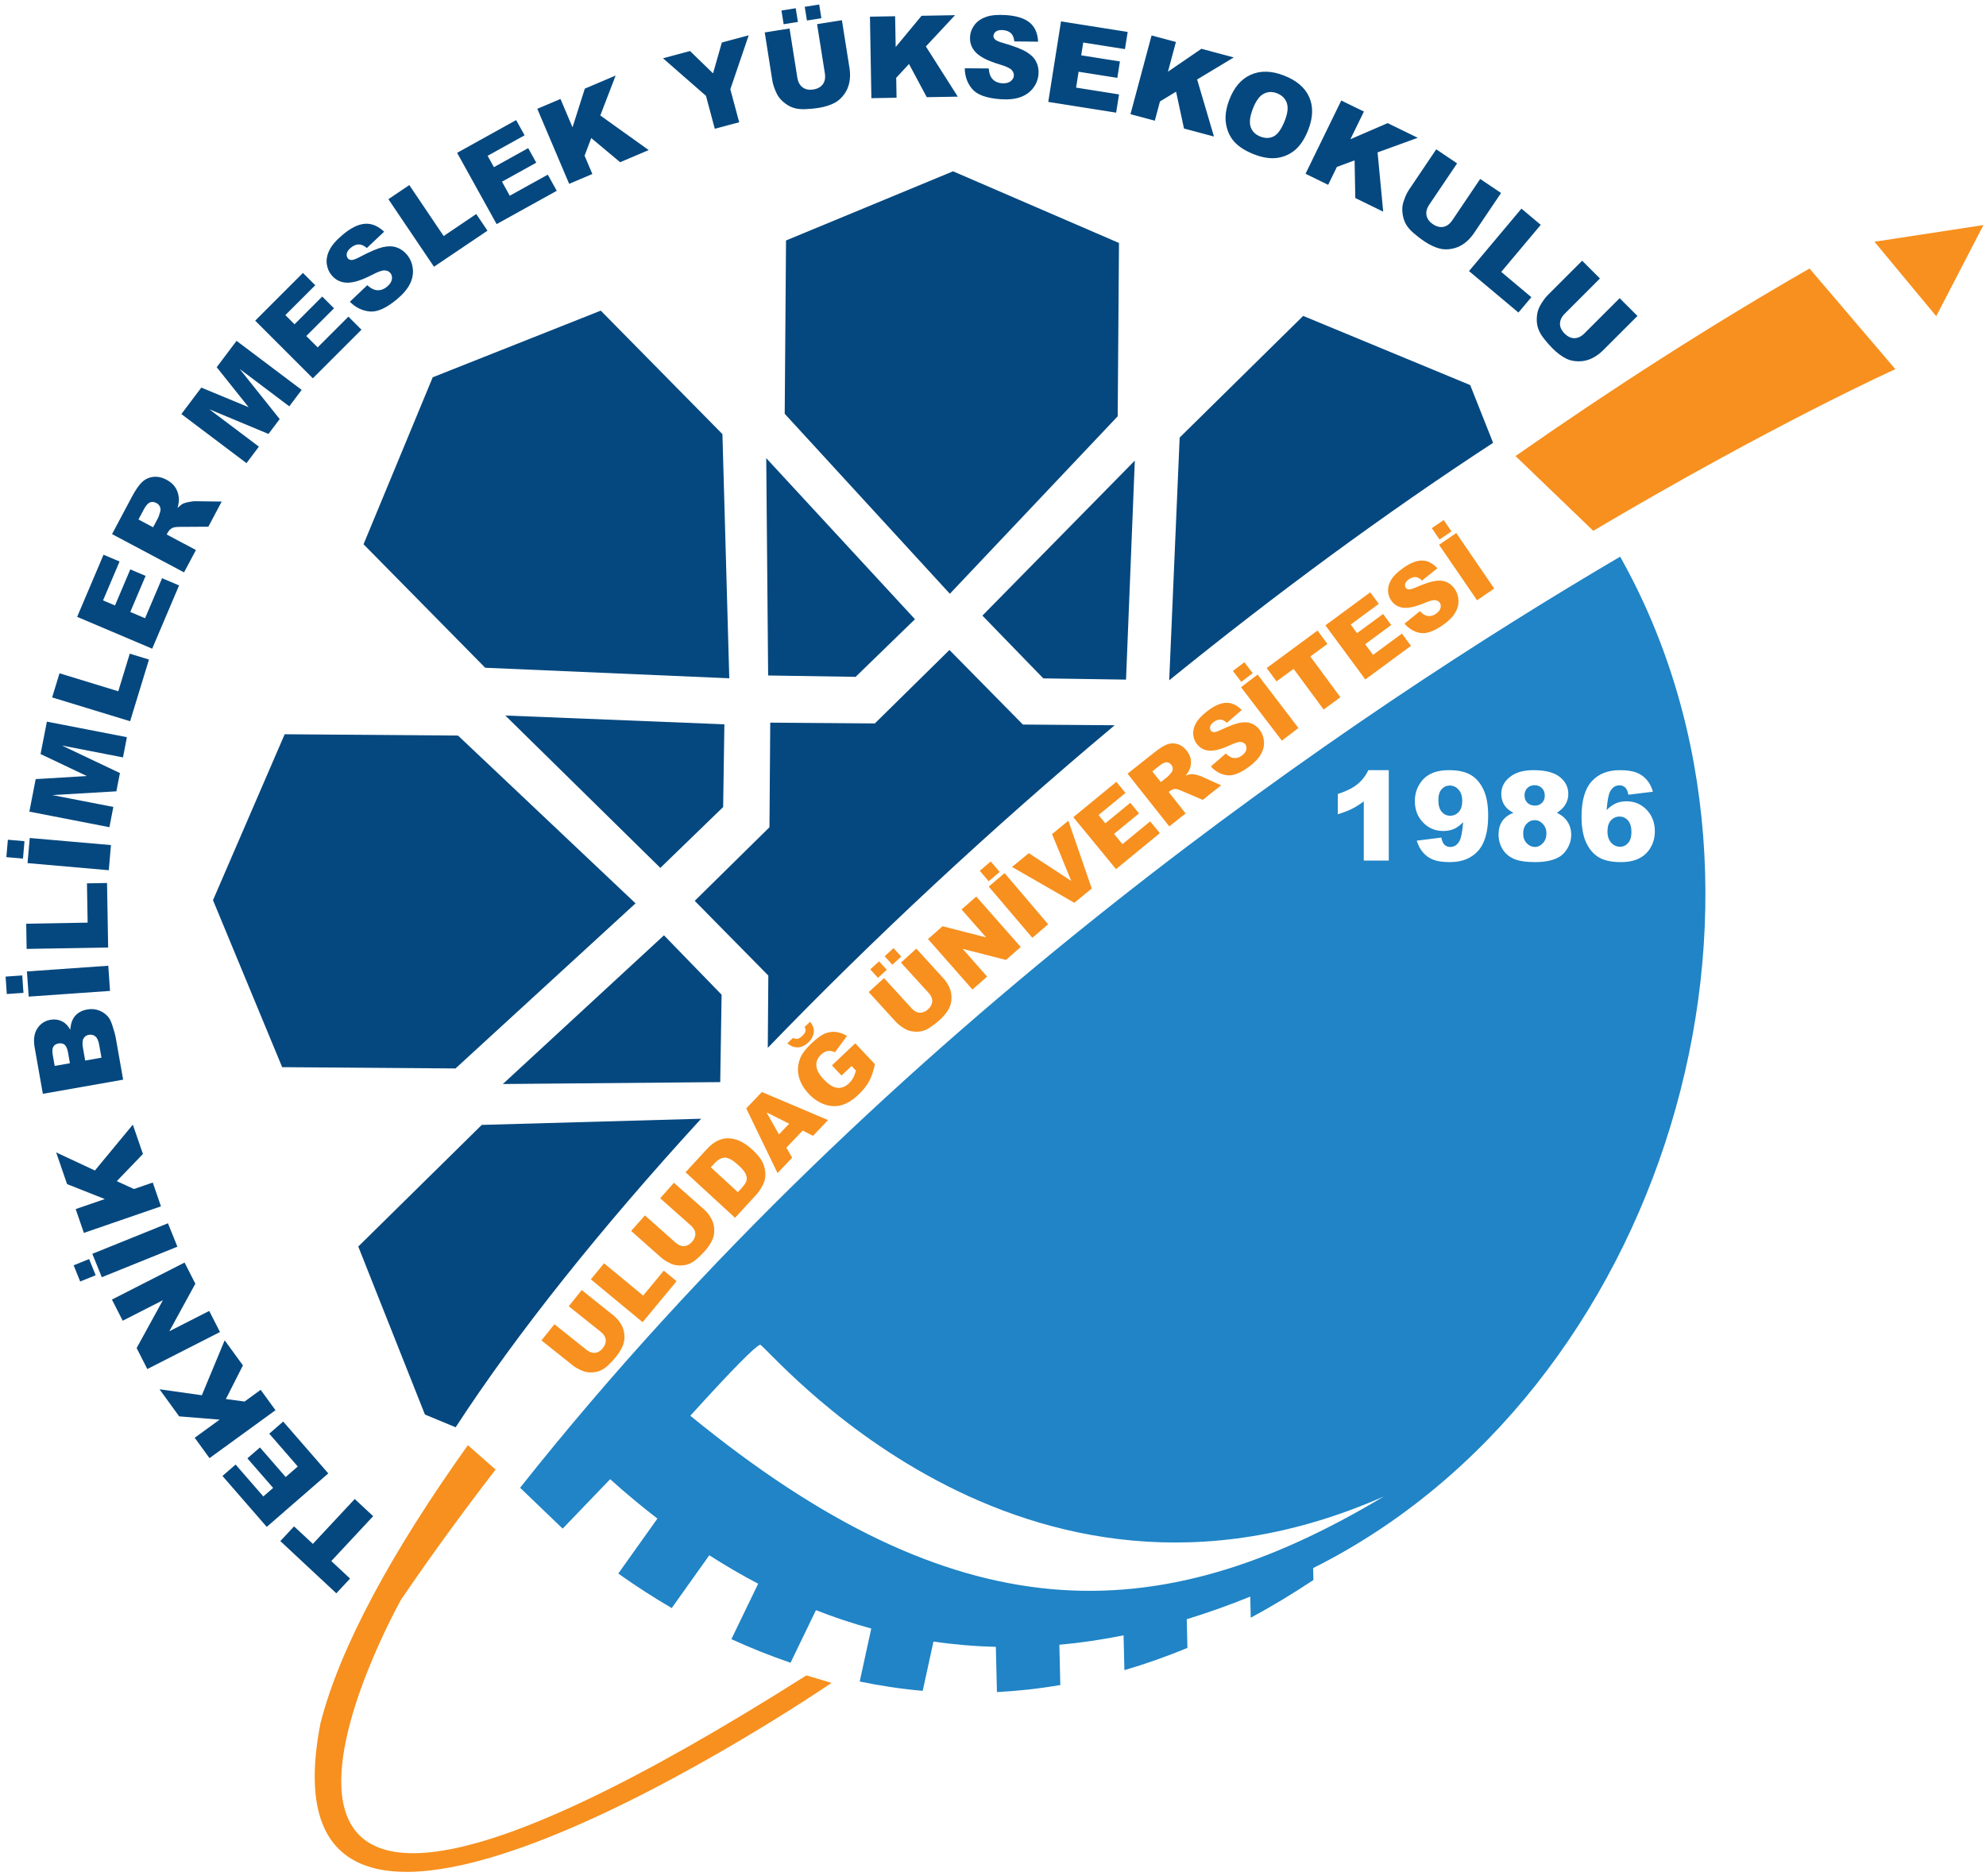
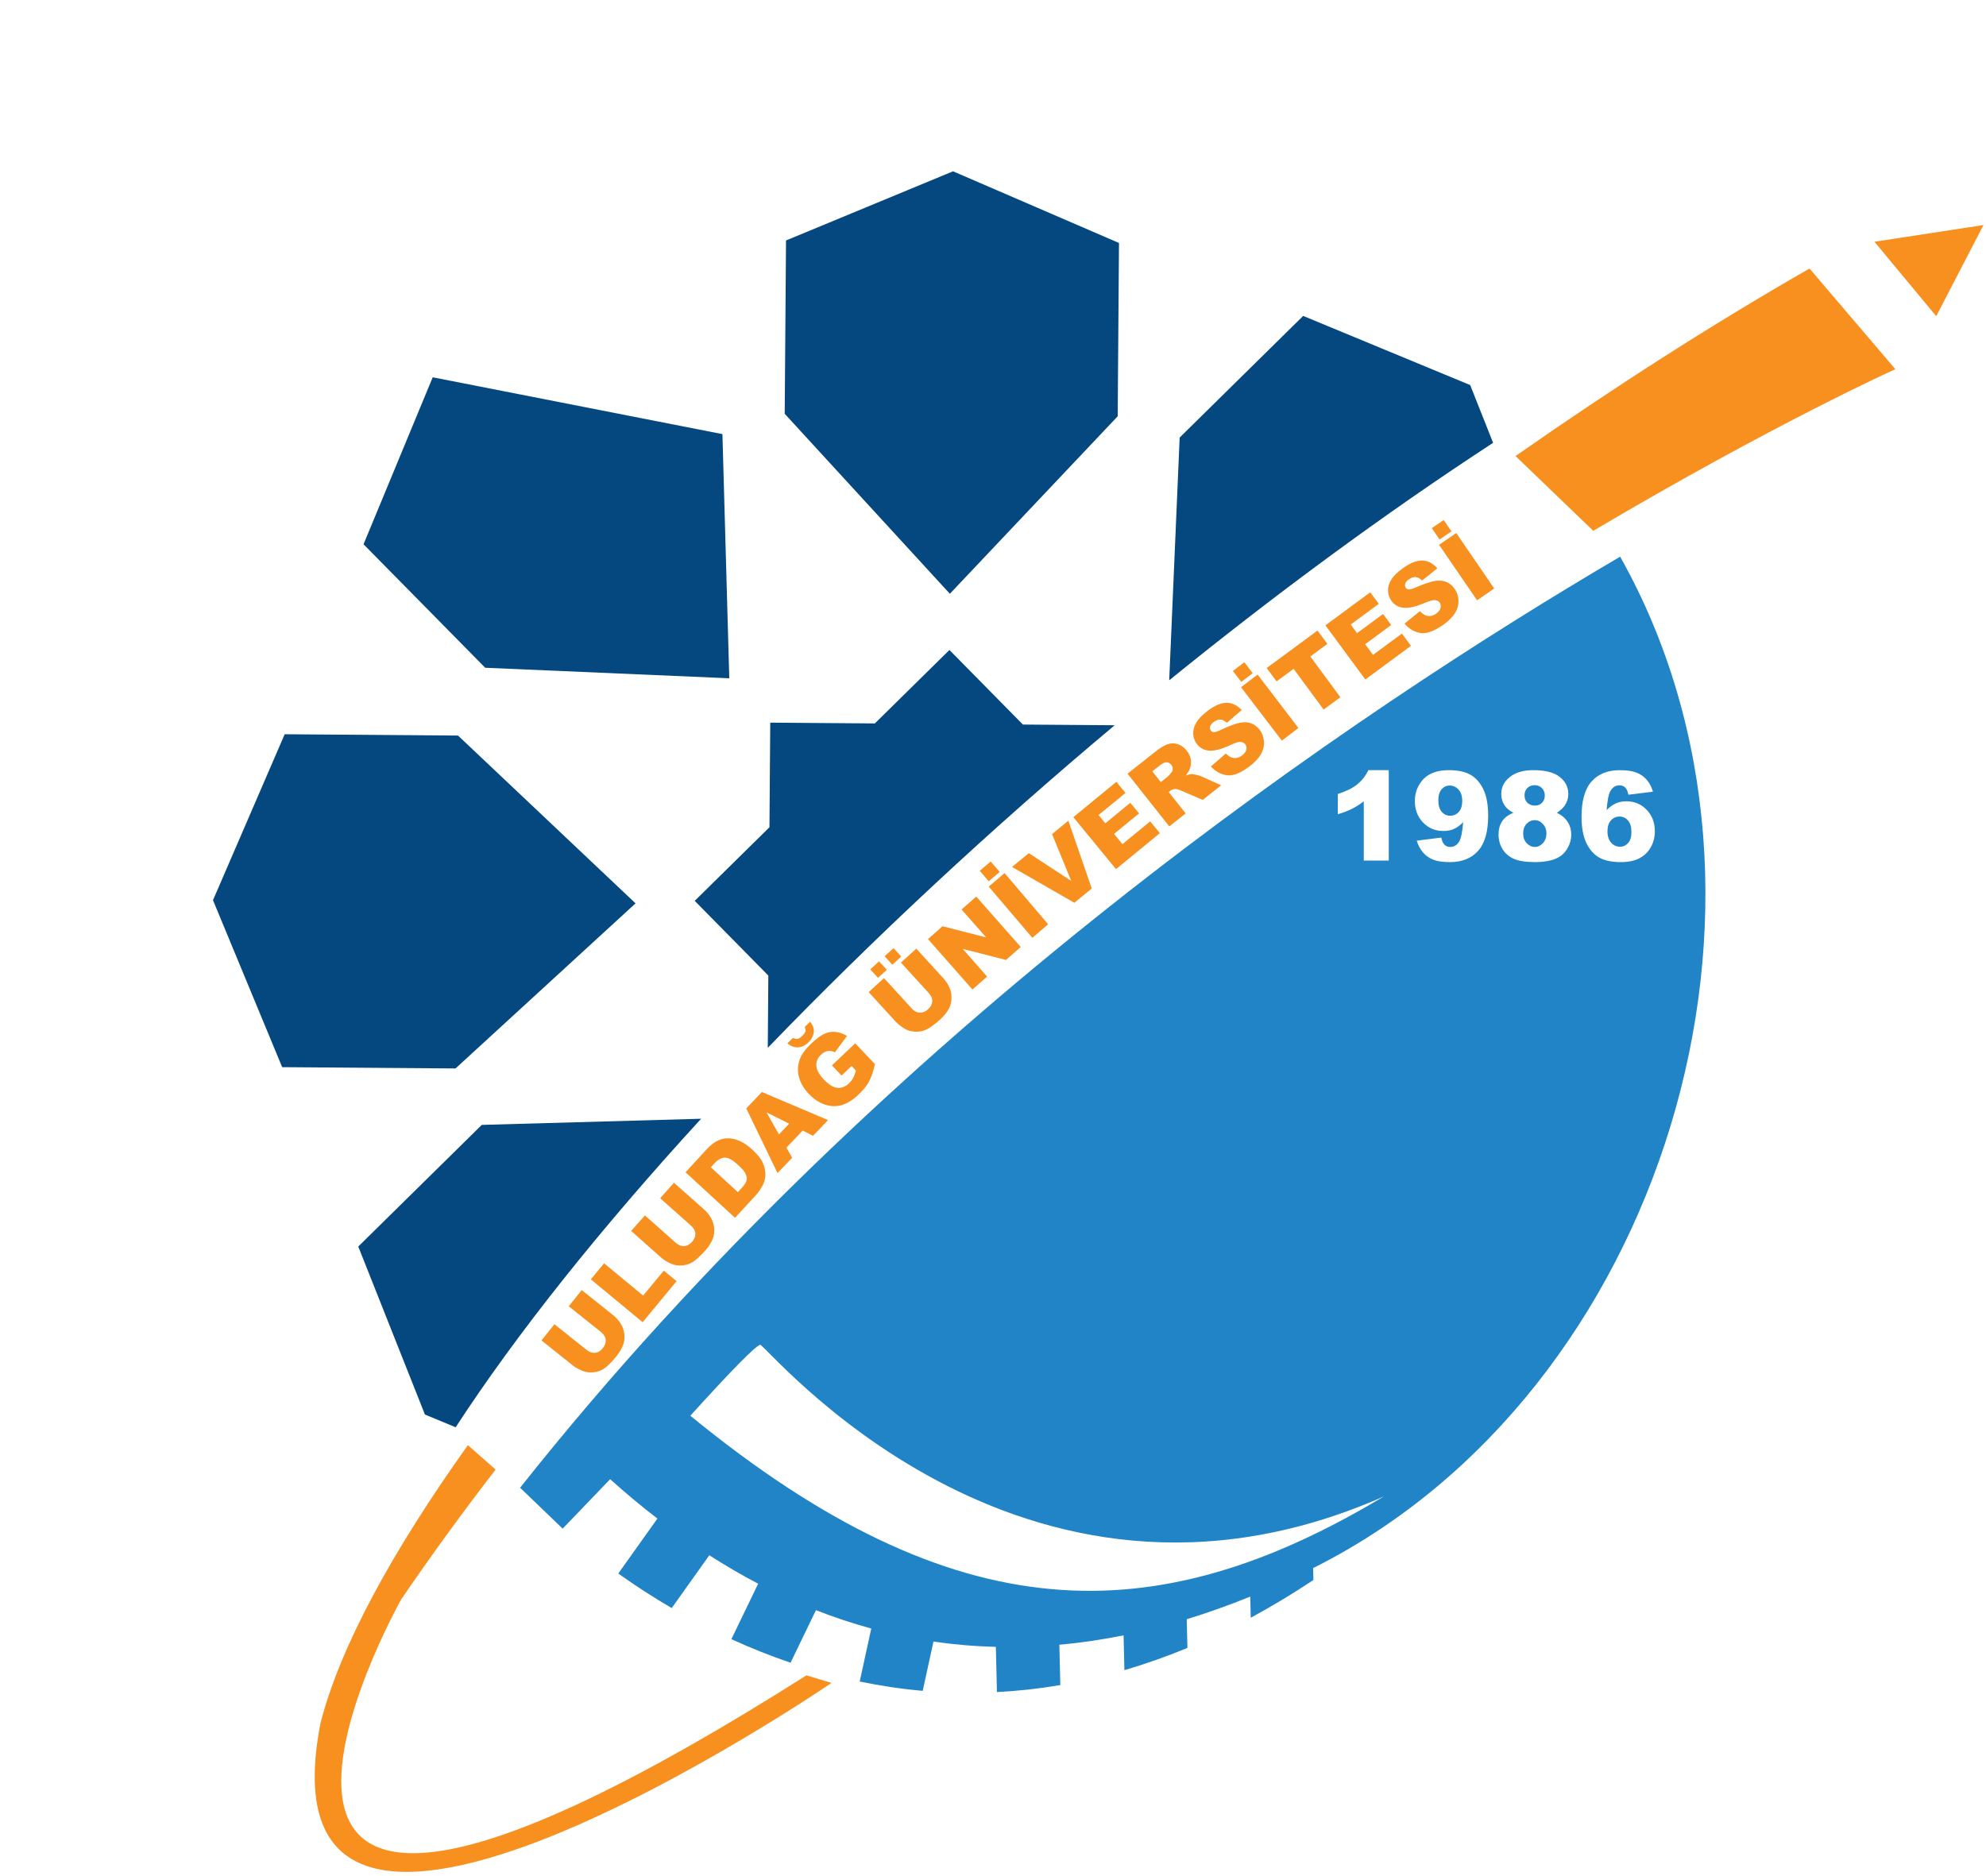
<svg xmlns="http://www.w3.org/2000/svg" width="325pt" height="307pt" viewBox="0 0 325 307" version="1.1">
  <g id="surface1">
-     <path style=" stroke:none;fill-rule:evenodd;fill:rgb(1.999%,28.2%,49.799%);fill-opacity:1;" d="M 108.062 142.055 L 82.691 117.113 L 118.543 118.555 L 118.34 132.094 L 108.062 142.055 " />
    <path style=" stroke:none;fill-rule:nonzero;fill:rgb(1.999%,28.2%,49.799%);fill-opacity:1;" d="M 126.047 118.281 L 143.164 118.41 L 155.371 106.387 L 167.395 118.594 L 182.414 118.707 C 162.074 135.742 142.754 153.773 125.645 171.508 L 125.734 159.68 L 113.688 147.449 L 125.918 135.402 L 126.047 118.281 " />
-     <path style=" stroke:none;fill-rule:evenodd;fill:rgb(1.999%,28.2%,49.799%);fill-opacity:1;" d="M 160.766 100.762 L 185.707 75.391 L 184.27 111.238 L 170.73 111.035 L 160.766 100.762 " />
-     <path style=" stroke:none;fill-rule:evenodd;fill:rgb(1.999%,28.2%,49.799%);fill-opacity:1;" d="M 125.703 110.562 L 125.391 74.988 L 149.73 101.352 L 140.016 110.785 L 125.703 110.562 " />
-     <path style=" stroke:none;fill-rule:evenodd;fill:rgb(1.999%,28.2%,49.799%);fill-opacity:1;" d="M 117.863 177.117 L 82.289 177.43 L 108.656 153.09 L 118.086 162.809 L 117.863 177.117 " />
    <path style=" stroke:none;fill-rule:evenodd;fill:rgb(1.999%,28.2%,49.799%);fill-opacity:1;" d="M 155.441 97.188 L 128.414 67.727 L 128.629 39.359 L 155.961 28.039 L 183.117 39.77 L 182.906 68.137 L 155.441 97.188 " />
-     <path style=" stroke:none;fill-rule:evenodd;fill:rgb(1.999%,28.2%,49.799%);fill-opacity:1;" d="M 119.344 111.02 L 79.402 109.297 L 59.492 89.086 L 70.812 61.754 L 98.312 50.844 L 118.223 71.055 L 119.344 111.02 " />
+     <path style=" stroke:none;fill-rule:evenodd;fill:rgb(1.999%,28.2%,49.799%);fill-opacity:1;" d="M 119.344 111.02 L 79.402 109.297 L 59.492 89.086 L 70.812 61.754 L 118.223 71.055 L 119.344 111.02 " />
    <path style=" stroke:none;fill-rule:evenodd;fill:rgb(1.999%,28.2%,49.799%);fill-opacity:1;" d="M 104.004 147.859 L 74.543 174.883 L 46.176 174.672 L 34.855 147.34 L 46.586 120.18 L 74.953 120.395 L 104.004 147.859 " />
    <path style=" stroke:none;fill-rule:evenodd;fill:rgb(1.999%,28.2%,49.799%);fill-opacity:1;" d="M 74.566 233.613 L 69.539 231.531 L 58.629 204.031 L 78.84 184.121 L 114.734 183.113 C 98.348 201 84.539 218.285 74.566 233.613 " />
    <path style=" stroke:none;fill-rule:evenodd;fill:rgb(1.999%,28.2%,49.799%);fill-opacity:1;" d="M 191.336 111.348 L 193.047 71.617 L 213.258 51.707 L 240.59 63.027 L 244.34 72.48 C 226.547 84.098 208.645 97.305 191.336 111.348 " />
    <path style=" stroke:none;fill-rule:evenodd;fill:rgb(96.861%,56.47%,11.765%);fill-opacity:1;" d="M 324.586 36.836 L 306.746 39.566 L 316.855 51.754 Z M 324.586 36.836 " />
    <path style=" stroke:none;fill-rule:evenodd;fill:rgb(12.5%,51.799%,77.599%);fill-opacity:1;" d="M 214.887 256.66 L 214.934 258.613 C 211.477 260.906 208.055 262.969 204.68 264.785 L 204.598 261.328 C 201.113 262.742 197.648 263.977 194.207 265.031 L 194.316 269.727 C 190.824 271.172 187.387 272.375 184.004 273.367 L 183.867 267.668 C 180.34 268.379 176.84 268.898 173.359 269.211 L 173.516 275.801 C 169.984 276.41 166.523 276.781 163.145 276.957 L 162.965 269.555 C 159.539 269.469 156.137 269.18 152.758 268.684 L 150.996 276.754 C 147.445 276.441 144.012 275.914 140.688 275.23 L 142.578 266.555 C 139.543 265.727 136.523 264.723 133.527 263.547 L 129.371 272.152 C 125.98 271 122.75 269.695 119.688 268.293 L 124.07 259.219 C 121.387 257.812 118.723 256.262 116.074 254.562 L 109.922 263.207 C 106.871 261.422 104.07 259.594 101.527 257.797 L 101.18 257.551 L 107.582 248.559 C 104.988 246.559 102.41 244.414 99.848 242.113 L 92.078 250.203 L 85.113 243.512 C 145.078 167.84 222.832 115.949 265.129 91.117 C 296.82 147.414 272.203 228.012 214.887 256.66 Z M 227.266 126.059 L 227.266 140.863 L 223.176 140.863 L 223.176 131.164 C 222.516 131.664 221.871 132.07 221.254 132.383 C 220.637 132.695 219.859 132.992 218.926 133.277 L 218.926 129.961 C 220.305 129.516 221.371 128.984 222.133 128.363 C 222.895 127.738 223.488 126.973 223.922 126.059 Z M 231.844 137.598 L 235.863 137.09 C 235.973 137.652 236.148 138.051 236.402 138.281 C 236.652 138.516 236.965 138.629 237.324 138.629 C 237.973 138.629 238.48 138.301 238.844 137.648 C 239.109 137.16 239.309 136.141 239.441 134.574 C 238.953 135.074 238.461 135.438 237.953 135.672 C 237.441 135.902 236.852 136.016 236.184 136.016 C 234.879 136.016 233.781 135.555 232.883 134.629 C 231.984 133.703 231.535 132.527 231.535 131.113 C 231.535 130.145 231.762 129.266 232.223 128.473 C 232.68 127.676 233.305 127.074 234.109 126.668 C 234.91 126.262 235.914 126.059 237.125 126.059 C 238.582 126.059 239.754 126.309 240.633 126.809 C 241.512 127.305 242.215 128.102 242.742 129.191 C 243.266 130.277 243.531 131.719 243.531 133.504 C 243.531 136.133 242.98 138.059 241.871 139.281 C 240.77 140.5 239.238 141.109 237.273 141.109 C 236.117 141.109 235.203 140.98 234.535 140.711 C 233.867 140.441 233.309 140.051 232.867 139.531 C 232.426 139.016 232.082 138.371 231.844 137.598 Z M 239.289 131.102 C 239.289 130.316 239.094 129.699 238.695 129.254 C 238.297 128.805 237.816 128.578 237.246 128.578 C 236.707 128.578 236.266 128.785 235.91 129.188 C 235.555 129.59 235.379 130.195 235.379 131.004 C 235.379 131.816 235.562 132.441 235.93 132.871 C 236.297 133.301 236.754 133.516 237.305 133.516 C 237.875 133.516 238.348 133.309 238.727 132.887 C 239.102 132.473 239.289 131.879 239.289 131.102 Z M 247.664 133.035 C 247.023 132.703 246.562 132.32 246.273 131.906 C 245.875 131.336 245.676 130.684 245.676 129.941 C 245.676 128.723 246.25 127.727 247.395 126.949 C 248.285 126.355 249.469 126.059 250.941 126.059 C 252.887 126.059 254.32 126.43 255.254 127.172 C 256.184 127.914 256.648 128.844 256.648 129.969 C 256.648 130.625 256.465 131.238 256.09 131.809 C 255.812 132.23 255.379 132.641 254.781 133.035 C 255.57 133.418 256.156 133.914 256.543 134.539 C 256.934 135.16 257.125 135.848 257.125 136.602 C 257.125 137.332 256.961 138.012 256.625 138.645 C 256.289 139.277 255.879 139.766 255.395 140.109 C 254.906 140.453 254.297 140.707 253.578 140.867 C 252.852 141.031 252.078 141.109 251.254 141.109 C 249.715 141.109 248.535 140.93 247.719 140.566 C 246.906 140.203 246.289 139.664 245.867 138.953 C 245.441 138.25 245.23 137.457 245.23 136.582 C 245.23 135.73 245.43 135.008 245.824 134.414 C 246.223 133.82 246.836 133.363 247.664 133.035 Z M 249.48 130.18 C 249.48 130.684 249.637 131.09 249.949 131.398 C 250.266 131.703 250.684 131.859 251.207 131.859 C 251.668 131.859 252.051 131.703 252.352 131.398 C 252.648 131.098 252.797 130.703 252.797 130.219 C 252.797 129.715 252.641 129.305 252.328 128.992 C 252.02 128.68 251.621 128.52 251.137 128.52 C 250.648 128.52 250.246 128.676 249.941 128.984 C 249.633 129.289 249.48 129.688 249.48 130.18 Z M 249.262 136.445 C 249.262 137.09 249.453 137.613 249.844 138.02 C 250.238 138.426 250.684 138.629 251.188 138.629 C 251.668 138.629 252.102 138.422 252.488 138.008 C 252.871 137.598 253.066 137.07 253.066 136.434 C 253.066 135.793 252.867 135.27 252.48 134.859 C 252.098 134.445 251.648 134.242 251.137 134.242 C 250.637 134.242 250.195 134.438 249.82 134.836 C 249.449 135.234 249.262 135.77 249.262 136.445 Z M 270.5 129.586 L 266.48 130.078 C 266.371 129.516 266.195 129.121 265.949 128.891 C 265.699 128.656 265.391 128.539 265.027 128.539 C 264.375 128.539 263.863 128.871 263.5 129.531 C 263.234 130.012 263.039 131.031 262.914 132.594 C 263.395 132.102 263.895 131.738 264.402 131.508 C 264.914 131.27 265.504 131.152 266.172 131.152 C 267.469 131.152 268.562 131.613 269.465 132.543 C 270.359 133.469 270.809 134.645 270.809 136.066 C 270.809 137.027 270.582 137.906 270.129 138.699 C 269.676 139.492 269.047 140.094 268.242 140.5 C 267.438 140.906 266.43 141.109 265.219 141.109 C 263.762 141.109 262.594 140.863 261.711 140.367 C 260.832 139.871 260.129 139.078 259.602 137.988 C 259.078 136.902 258.812 135.457 258.812 133.664 C 258.812 131.039 259.367 129.113 260.473 127.891 C 261.574 126.668 263.109 126.059 265.07 126.059 C 266.227 126.059 267.141 126.191 267.816 126.461 C 268.484 126.73 269.047 127.121 269.484 127.637 C 269.93 128.152 270.27 128.801 270.5 129.586 Z M 263.055 136.066 C 263.055 136.855 263.254 137.473 263.648 137.918 C 264.047 138.367 264.531 138.59 265.105 138.59 C 265.641 138.59 266.078 138.391 266.438 137.98 C 266.797 137.578 266.977 136.98 266.977 136.176 C 266.977 135.355 266.789 134.73 266.418 134.297 C 266.051 133.871 265.59 133.652 265.039 133.652 C 264.477 133.652 264.008 133.863 263.621 134.281 C 263.242 134.699 263.055 135.289 263.055 136.066 Z M 226.453 244.938 C 188.938 267.453 156.359 267.238 112.969 231.723 C 120.16 223.793 123.566 220.398 124.383 220.105 C 125.199 219.809 166.648 271.359 226.453 244.938 " />
-     <path style=" stroke:none;fill-rule:nonzero;fill:rgb(1.999%,28.2%,49.799%);fill-opacity:1;" d="M 55.039 260.789 L 45.875 252.242 L 48.121 249.832 L 51.199 252.699 L 58.051 245.352 L 61.066 248.164 L 54.215 255.512 L 57.285 258.379 Z M 43.652 249.918 L 36.406 241.582 L 38.555 239.715 L 43.094 244.934 L 44.695 243.539 L 40.484 238.699 L 42.539 236.914 L 46.746 241.754 L 48.73 240.031 L 44.062 234.66 L 46.344 232.676 L 53.723 241.164 Z M 34.285 238.664 L 31.863 235.328 L 35.941 232.363 L 29.32 231.828 L 26.102 227.395 L 33.031 228.371 L 36.766 219.379 L 39.754 223.484 L 36.965 228.988 L 40.023 229.402 L 42.656 227.484 L 45.082 230.82 Z M 24.109 224.082 L 22.359 220.648 L 26.656 212.82 L 20.082 216.172 L 18.316 212.711 L 30.203 206.652 L 31.969 210.113 L 27.711 217.895 L 34.238 214.57 L 36 218.023 Z M 16.66 209.051 L 15.109 205.223 L 27.484 200.223 L 29.031 204.055 Z M 13.121 209.754 L 12.051 207.102 L 14.586 206.078 L 15.656 208.73 Z M 13.727 201.797 L 12.383 197.898 L 17.152 196.258 L 10.977 193.812 L 9.191 188.629 L 15.531 191.586 L 21.738 184.078 L 23.391 188.883 L 19.113 193.328 L 21.918 194.617 L 25 193.555 L 26.34 197.453 Z M 7.012 179.035 L 5.668 171.434 C 5.445 170.164 5.59 169.137 6.098 168.352 C 6.605 167.562 7.324 167.086 8.246 166.922 C 9.023 166.785 9.734 166.906 10.375 167.293 C 10.801 167.551 11.18 167.973 11.504 168.555 C 11.562 167.574 11.832 166.809 12.305 166.266 C 12.781 165.727 13.434 165.379 14.27 165.23 C 14.953 165.109 15.594 165.16 16.191 165.383 C 16.793 165.605 17.297 165.961 17.715 166.453 C 17.969 166.758 18.203 167.246 18.414 167.922 C 18.695 168.812 18.863 169.41 18.914 169.711 L 20.152 176.719 Z M 11.441 174.027 L 11.133 172.266 C 11.02 171.633 10.832 171.211 10.57 170.996 C 10.309 170.789 9.969 170.723 9.562 170.793 C 9.18 170.859 8.898 171.035 8.73 171.32 C 8.555 171.609 8.523 172.062 8.633 172.676 L 8.949 174.469 Z M 16.605 173.117 L 16.238 171.047 C 16.117 170.348 15.906 169.879 15.609 169.637 C 15.309 169.391 14.953 169.309 14.531 169.379 C 14.145 169.449 13.855 169.645 13.672 169.973 C 13.484 170.297 13.453 170.812 13.578 171.527 L 13.941 173.59 Z M 4.695 163.125 L 4.406 159.004 L 17.719 158.07 L 18.004 162.191 Z M 1.113 162.699 L 0.914 159.848 L 3.641 159.656 L 3.84 162.508 Z M 4.359 155.316 L 4.289 151.191 L 14.34 151.016 L 14.23 144.586 L 17.516 144.527 L 17.699 155.086 Z M 4.508 141.273 L 4.867 137.16 L 18.16 138.32 L 17.801 142.438 Z M 1.039 140.293 L 1.289 137.445 L 4.008 137.684 L 3.762 140.531 Z M 4.805 132.848 L 5.84 127.523 L 14.211 127.02 L 6.637 123.422 L 7.672 118.117 L 20.77 120.66 L 20.125 123.969 L 10.137 122.027 L 19.625 126.531 L 19.043 129.523 L 8.562 130.137 L 18.547 132.078 L 17.906 135.395 Z M 8.531 114.152 L 9.738 110.203 L 19.355 113.145 L 21.234 106.992 L 24.379 107.953 L 21.293 118.051 Z M 12.625 100.965 L 16.941 90.797 L 19.566 91.906 L 16.863 98.273 L 18.816 99.102 L 21.324 93.195 L 23.828 94.262 L 21.32 100.164 L 23.738 101.191 L 26.523 94.641 L 29.305 95.82 L 24.906 106.176 Z M 30.117 93.684 L 18.336 87.422 L 21.562 81.352 C 22.16 80.23 22.715 79.418 23.223 78.93 C 23.734 78.438 24.344 78.145 25.062 78.059 C 25.777 77.973 26.512 78.129 27.258 78.527 C 27.914 78.875 28.402 79.312 28.73 79.844 C 29.055 80.375 29.234 80.965 29.273 81.605 C 29.293 82.02 29.223 82.527 29.059 83.133 C 29.434 82.777 29.746 82.539 30 82.414 C 30.164 82.336 30.473 82.25 30.926 82.16 C 31.379 82.074 31.711 82.035 31.93 82.039 L 36.281 82.094 L 34.094 86.211 L 29.457 86.238 C 28.859 86.238 28.441 86.297 28.195 86.418 C 27.879 86.582 27.629 86.832 27.453 87.164 L 27.281 87.484 L 32.062 90.027 Z M 25.055 86.301 L 25.871 84.766 C 25.957 84.602 26.078 84.254 26.223 83.719 C 26.301 83.449 26.285 83.188 26.168 82.93 C 26.051 82.672 25.863 82.477 25.605 82.34 C 25.223 82.137 24.871 82.102 24.539 82.234 C 24.203 82.367 23.863 82.766 23.508 83.43 L 22.66 85.027 Z M 29.68 67.773 L 32.945 63.441 L 40.688 66.652 L 35.461 60.105 L 38.711 55.789 L 49.367 63.816 L 47.34 66.508 L 39.215 60.383 L 45.77 68.594 L 43.934 71.027 L 34.242 66.984 L 42.367 73.105 L 40.336 75.805 Z M 41.762 52.484 L 49.574 44.672 L 51.59 46.688 L 46.699 51.574 L 48.199 53.078 L 52.734 48.539 L 54.66 50.465 L 50.121 55 L 51.98 56.859 L 57.016 51.828 L 59.152 53.965 L 51.195 61.918 Z M 57.254 49.391 L 60.102 46.68 C 60.578 47.113 61.023 47.371 61.438 47.461 C 62.109 47.605 62.746 47.418 63.352 46.91 C 63.801 46.531 64.059 46.137 64.129 45.719 C 64.191 45.305 64.109 44.957 63.875 44.68 C 63.652 44.414 63.34 44.27 62.93 44.258 C 62.52 44.242 61.816 44.496 60.816 45.023 C 59.168 45.871 57.836 46.289 56.812 46.27 C 55.781 46.254 54.934 45.844 54.266 45.047 C 53.824 44.52 53.559 43.895 53.469 43.172 C 53.383 42.449 53.531 41.699 53.918 40.918 C 54.305 40.137 55.031 39.301 56.098 38.41 C 57.402 37.312 58.602 36.719 59.695 36.629 C 60.789 36.539 61.844 36.973 62.863 37.922 L 60.035 40.594 C 59.57 40.199 59.121 40.004 58.691 40.008 C 58.266 40.012 57.828 40.203 57.383 40.574 C 57.012 40.887 56.801 41.191 56.746 41.504 C 56.691 41.816 56.758 42.086 56.945 42.309 C 57.082 42.469 57.281 42.551 57.543 42.555 C 57.805 42.562 58.262 42.391 58.918 42.039 C 60.547 41.18 61.789 40.652 62.645 40.453 C 63.496 40.258 64.246 40.27 64.898 40.492 C 65.547 40.715 66.105 41.105 66.578 41.664 C 67.125 42.316 67.449 43.078 67.551 43.934 C 67.656 44.789 67.5 45.633 67.086 46.469 C 66.676 47.297 65.977 48.129 64.984 48.961 C 63.25 50.418 61.766 51.094 60.531 50.984 C 59.301 50.879 58.211 50.348 57.254 49.391 Z M 63.559 32.602 L 66.98 30.293 L 72.602 38.633 L 77.938 35.031 L 79.773 37.758 L 71.02 43.66 Z M 74.805 25.016 L 84.465 19.656 L 85.848 22.148 L 79.797 25.504 L 80.828 27.359 L 86.438 24.246 L 87.758 26.629 L 82.148 29.738 L 83.422 32.035 L 89.645 28.586 L 91.109 31.23 L 81.273 36.684 Z M 87.926 17.809 L 91.723 16.199 L 93.691 20.84 L 95.703 14.508 L 100.746 12.367 L 98.238 18.898 L 106.16 24.566 L 101.484 26.551 L 96.754 22.594 L 95.664 25.48 L 96.938 28.48 L 93.141 30.09 Z M 108.5 9.539 L 112.922 8.352 L 116.688 12.008 L 118.125 6.957 L 122.52 5.781 L 119.516 14.613 L 120.965 20.012 L 116.973 21.078 L 115.527 15.684 Z M 133.711 3.953 L 137.773 3.309 L 139.02 11.164 C 139.145 11.945 139.137 12.699 139.004 13.43 C 138.871 14.16 138.586 14.828 138.148 15.43 C 137.715 16.027 137.227 16.477 136.691 16.777 C 135.945 17.195 135.02 17.492 133.91 17.668 C 133.27 17.77 132.562 17.84 131.789 17.867 C 131.02 17.898 130.355 17.82 129.805 17.633 C 129.254 17.445 128.727 17.141 128.227 16.715 C 127.727 16.293 127.355 15.832 127.117 15.336 C 126.734 14.535 126.488 13.816 126.387 13.168 L 125.145 5.309 L 129.207 4.664 L 130.48 12.711 C 130.598 13.43 130.887 13.961 131.344 14.301 C 131.809 14.641 132.391 14.758 133.102 14.645 C 133.801 14.535 134.32 14.246 134.656 13.785 C 134.988 13.328 135.098 12.727 134.984 11.996 Z M 127.883 1.719 L 130.219 1.348 L 130.574 3.594 L 128.238 3.965 Z M 131.691 1.113 L 134.059 0.738 L 134.414 2.984 L 132.051 3.359 Z M 142.363 2.73 L 146.484 2.656 L 146.574 7.699 L 150.809 2.582 L 156.289 2.484 L 151.516 7.602 L 156.738 15.82 L 151.66 15.91 L 148.754 10.473 L 146.66 12.738 L 146.719 15.996 L 142.598 16.07 Z M 157.879 11.176 L 161.812 11.203 C 161.852 11.844 161.988 12.34 162.227 12.695 C 162.609 13.262 163.199 13.57 163.984 13.629 C 164.57 13.668 165.035 13.562 165.371 13.309 C 165.707 13.055 165.891 12.746 165.914 12.383 C 165.938 12.039 165.812 11.719 165.527 11.426 C 165.242 11.133 164.559 10.828 163.473 10.508 C 161.699 9.977 160.449 9.352 159.727 8.621 C 159 7.895 158.672 7.016 158.746 5.973 C 158.793 5.289 159.035 4.652 159.477 4.074 C 159.914 3.496 160.543 3.059 161.363 2.766 C 162.184 2.473 163.289 2.375 164.672 2.473 C 166.375 2.594 167.648 2.996 168.5 3.691 C 169.348 4.387 169.809 5.434 169.883 6.824 L 165.988 6.777 C 165.93 6.172 165.742 5.723 165.43 5.426 C 165.117 5.133 164.672 4.965 164.094 4.922 C 163.613 4.891 163.246 4.965 162.992 5.152 C 162.734 5.336 162.598 5.574 162.574 5.867 C 162.562 6.078 162.648 6.273 162.836 6.457 C 163.016 6.648 163.465 6.84 164.184 7.043 C 165.953 7.559 167.211 8.039 167.961 8.492 C 168.711 8.941 169.242 9.473 169.555 10.086 C 169.867 10.695 170.004 11.367 169.949 12.094 C 169.891 12.945 169.598 13.719 169.078 14.402 C 168.555 15.094 167.855 15.59 166.98 15.902 C 166.109 16.215 165.027 16.328 163.738 16.238 C 161.477 16.078 159.938 15.535 159.129 14.602 C 158.316 13.668 157.898 12.527 157.879 11.176 Z M 173.629 3.5 L 184.539 5.227 L 184.094 8.039 L 177.266 6.961 L 176.934 9.055 L 183.27 10.059 L 182.844 12.746 L 176.508 11.742 L 176.098 14.34 L 183.125 15.453 L 182.652 18.438 L 171.543 16.68 Z M 188.449 5.801 L 192.434 6.867 L 191.129 11.738 L 196.609 7.984 L 201.902 9.402 L 195.906 13.008 L 198.66 22.348 L 193.754 21.035 L 192.461 15.004 L 189.824 16.605 L 188.98 19.754 L 184.996 18.688 Z M 201.172 16.324 C 201.949 14.293 203.129 12.926 204.691 12.23 C 206.262 11.531 208.055 11.57 210.078 12.348 C 212.152 13.145 213.535 14.312 214.23 15.859 C 214.922 17.398 214.887 19.176 214.117 21.18 C 213.559 22.637 212.855 23.734 212.008 24.48 C 211.16 25.223 210.172 25.676 209.047 25.84 C 207.922 26.004 206.672 25.816 205.285 25.285 C 203.883 24.746 202.805 24.078 202.055 23.277 C 201.309 22.477 200.836 21.48 200.633 20.293 C 200.434 19.105 200.609 17.781 201.172 16.324 Z M 205.016 17.82 C 204.531 19.078 204.418 20.07 204.672 20.801 C 204.93 21.527 205.461 22.051 206.266 22.359 C 207.09 22.676 207.836 22.652 208.492 22.289 C 209.152 21.922 209.754 21.047 210.289 19.652 C 210.738 18.48 210.828 17.531 210.566 16.809 C 210.301 16.086 209.762 15.57 208.949 15.258 C 208.176 14.961 207.445 14.996 206.766 15.367 C 206.086 15.734 205.5 16.555 205.016 17.82 Z M 219.492 16.449 L 223.199 18.258 L 220.988 22.789 L 227.086 20.152 L 232.012 22.555 L 225.434 24.945 L 226.355 34.645 L 221.789 32.414 L 221.672 26.25 L 218.777 27.32 L 217.348 30.25 L 213.645 28.441 Z M 242.227 29.289 L 245.641 31.59 L 241.191 38.188 C 240.75 38.84 240.23 39.387 239.637 39.832 C 239.039 40.273 238.379 40.566 237.648 40.711 C 236.922 40.852 236.258 40.848 235.66 40.703 C 234.832 40.5 233.949 40.086 233.02 39.457 C 232.48 39.094 231.918 38.66 231.336 38.156 C 230.746 37.652 230.316 37.145 230.043 36.633 C 229.766 36.121 229.59 35.535 229.512 34.883 C 229.434 34.23 229.48 33.645 229.645 33.117 C 229.906 32.273 230.223 31.578 230.59 31.035 L 235.035 24.438 L 238.449 26.742 L 233.895 33.492 C 233.484 34.098 233.336 34.684 233.441 35.246 C 233.547 35.809 233.895 36.293 234.488 36.695 C 235.078 37.09 235.652 37.234 236.215 37.129 C 236.77 37.02 237.258 36.656 237.672 36.043 Z M 248.977 34.148 L 252.137 36.801 L 245.672 44.504 L 250.602 48.641 L 248.488 51.156 L 240.398 44.371 Z M 265.047 48.805 L 267.961 51.715 L 262.332 57.34 C 261.773 57.898 261.16 58.336 260.492 58.66 C 259.824 58.98 259.117 59.141 258.375 59.141 C 257.633 59.141 256.984 59.012 256.426 58.758 C 255.648 58.398 254.863 57.824 254.07 57.027 C 253.609 56.57 253.141 56.039 252.664 55.43 C 252.184 54.824 251.859 54.242 251.688 53.688 C 251.512 53.133 251.449 52.527 251.5 51.871 C 251.547 51.215 251.703 50.648 251.965 50.16 C 252.383 49.383 252.824 48.762 253.289 48.297 L 258.914 42.672 L 261.824 45.582 L 256.066 51.344 C 255.551 51.859 255.289 52.402 255.285 52.973 C 255.281 53.551 255.531 54.09 256.039 54.598 C 256.539 55.098 257.078 55.352 257.648 55.352 C 258.215 55.352 258.766 55.086 259.289 54.562 L 265.047 48.805 " />
    <path style=" stroke:none;fill-rule:evenodd;fill:rgb(96.861%,56.47%,11.765%);fill-opacity:1;" d="M 52.441 282.074 C 55.594 269.684 64.082 254.047 76.566 236.543 L 81.102 240.535 C 75.773 247.445 70.598 254.531 65.633 261.82 C 65.633 261.82 18.254 346.301 131.965 274.223 L 136.078 275.453 C 136.078 275.453 41.109 340.402 52.441 282.074 Z M 248.008 74.645 C 264.047 63.438 280.207 53.074 296.121 43.949 C 300.805 49.441 305.484 54.934 310.164 60.426 C 310.164 60.426 290.316 69.367 260.73 86.883 L 248.008 74.645 " />
    <path style=" stroke:none;fill-rule:nonzero;fill:rgb(96.861%,56.47%,11.765%);fill-opacity:1;" d="M 93.074 213.809 L 95.195 211.156 L 100.32 215.25 C 100.828 215.656 101.246 216.121 101.57 216.641 C 101.895 217.156 102.094 217.723 102.16 218.332 C 102.23 218.938 102.184 219.48 102.023 219.965 C 101.801 220.633 101.402 221.328 100.824 222.055 C 100.488 222.473 100.098 222.906 99.645 223.352 C 99.191 223.801 98.742 224.121 98.305 224.312 C 97.863 224.508 97.375 224.613 96.832 224.633 C 96.293 224.652 95.812 224.578 95.391 224.406 C 94.711 224.137 94.16 223.832 93.738 223.492 L 88.609 219.398 L 90.73 216.746 L 95.98 220.938 C 96.449 221.312 96.922 221.477 97.391 221.426 C 97.859 221.379 98.281 221.125 98.652 220.66 C 99.016 220.207 99.172 219.742 99.121 219.273 C 99.066 218.809 98.801 218.383 98.324 218 Z M 96.688 209.398 L 98.855 206.773 L 105.246 212.062 L 108.629 207.977 L 110.719 209.703 L 105.164 216.414 Z M 108.035 196.129 L 110.289 193.59 L 115.199 197.945 C 115.684 198.379 116.074 198.863 116.371 199.398 C 116.668 199.934 116.84 200.508 116.875 201.117 C 116.91 201.73 116.836 202.27 116.648 202.742 C 116.395 203.398 115.961 204.07 115.344 204.766 C 114.988 205.164 114.574 205.578 114.098 206.004 C 113.621 206.426 113.156 206.723 112.711 206.891 C 112.262 207.062 111.766 207.141 111.223 207.133 C 110.68 207.125 110.203 207.023 109.793 206.832 C 109.129 206.527 108.598 206.191 108.191 205.836 L 103.285 201.477 L 105.539 198.938 L 110.562 203.398 C 111.016 203.801 111.477 203.984 111.945 203.961 C 112.422 203.938 112.852 203.703 113.246 203.262 C 113.633 202.824 113.816 202.371 113.789 201.898 C 113.762 201.434 113.516 200.992 113.059 200.59 Z M 112.188 191.875 L 115.605 188.156 C 116.281 187.426 116.926 186.926 117.539 186.656 C 118.152 186.387 118.781 186.277 119.426 186.324 C 120.066 186.375 120.695 186.559 121.312 186.879 C 121.93 187.199 122.512 187.617 123.062 188.125 C 123.93 188.922 124.512 189.637 124.805 190.273 C 125.102 190.906 125.25 191.551 125.25 192.195 C 125.25 192.84 125.121 193.414 124.859 193.914 C 124.5 194.598 124.117 195.164 123.707 195.609 L 120.285 199.328 Z M 116.324 191.062 L 120.746 195.133 L 121.312 194.52 C 121.793 193.996 122.078 193.57 122.164 193.242 C 122.254 192.914 122.207 192.555 122.035 192.164 C 121.863 191.773 121.449 191.281 120.801 190.684 C 119.941 189.895 119.227 189.492 118.656 189.48 C 118.078 189.473 117.492 189.789 116.898 190.438 Z M 131.359 185.047 L 128.688 187.852 L 129.637 189.492 L 127.238 192.008 L 122.121 181.422 L 124.68 178.738 L 135.504 183.332 L 133.047 185.91 Z M 129.145 183.922 L 125.441 182.074 L 127.473 185.68 Z M 137.711 176.043 L 136.141 174.379 L 139.957 170.77 L 143.18 174.18 C 142.918 175.367 142.594 176.32 142.203 177.031 C 141.809 177.742 141.227 178.461 140.457 179.191 C 139.508 180.086 138.582 180.656 137.68 180.898 C 136.773 181.141 135.855 181.098 134.922 180.766 C 133.984 180.438 133.125 179.859 132.344 179.031 C 131.52 178.16 130.98 177.227 130.73 176.242 C 130.48 175.258 130.547 174.27 130.922 173.277 C 131.219 172.508 131.828 171.688 132.746 170.82 C 133.629 169.988 134.363 169.441 134.953 169.188 C 135.543 168.934 136.141 168.84 136.75 168.902 C 137.355 168.965 137.977 169.184 138.609 169.562 L 136.629 172.242 C 136.246 172.035 135.859 171.961 135.473 172.023 C 135.09 172.082 134.715 172.285 134.352 172.629 C 133.809 173.141 133.555 173.738 133.59 174.418 C 133.621 175.102 134.023 175.848 134.793 176.664 C 135.613 177.527 136.359 177.992 137.035 178.055 C 137.711 178.121 138.34 177.875 138.922 177.324 C 139.199 177.062 139.426 176.773 139.598 176.457 C 139.773 176.141 139.934 175.73 140.074 175.234 L 139.363 174.48 Z M 131.672 168.09 L 132.57 167.238 C 132.871 167.605 133.066 167.973 133.145 168.34 C 133.227 168.711 133.191 169.102 133.035 169.516 C 132.883 169.93 132.641 170.293 132.305 170.609 C 131.754 171.133 131.172 171.406 130.57 171.43 C 129.965 171.449 129.391 171.23 128.844 170.762 L 129.781 169.875 C 130.055 170.016 130.301 170.066 130.52 170.031 C 130.734 169.992 130.98 169.844 131.25 169.59 C 131.566 169.293 131.75 169.031 131.805 168.816 C 131.855 168.598 131.809 168.355 131.672 168.09 Z M 147.441 157.559 L 149.949 155.27 L 154.371 160.117 C 154.812 160.598 155.148 161.117 155.391 161.684 C 155.629 162.246 155.734 162.832 155.707 163.445 C 155.68 164.059 155.547 164.586 155.316 165.035 C 154.992 165.664 154.488 166.285 153.805 166.914 C 153.41 167.273 152.953 167.641 152.434 168.012 C 151.914 168.383 151.426 168.629 150.961 168.75 C 150.496 168.871 149.996 168.902 149.457 168.836 C 148.922 168.773 148.457 168.621 148.066 168.391 C 147.441 168.016 146.945 167.629 146.578 167.227 L 142.156 162.383 L 144.664 160.094 L 149.195 165.055 C 149.602 165.5 150.039 165.734 150.508 165.758 C 150.984 165.781 151.438 165.598 151.875 165.199 C 152.305 164.805 152.535 164.371 152.555 163.898 C 152.578 163.434 152.383 162.973 151.969 162.52 Z M 142.414 158.664 L 143.855 157.348 L 145.121 158.734 L 143.68 160.051 Z M 144.766 156.52 L 146.223 155.188 L 147.488 156.57 L 146.027 157.902 Z M 151.863 153.703 L 154.246 151.605 L 161.379 153.434 L 157.355 148.863 L 159.758 146.746 L 167.035 155 L 164.629 157.121 L 157.543 155.312 L 161.535 159.848 L 159.137 161.961 Z M 161.801 145.113 L 164.398 142.906 L 171.527 151.289 L 168.934 153.496 Z M 160.336 142.531 L 162.129 141.004 L 163.59 142.719 L 161.793 144.246 Z M 165.613 141.898 L 168.363 139.645 L 175.305 144.191 L 172.164 136.523 L 174.832 134.332 L 178.66 145.43 L 175.812 147.766 Z M 175.645 133.754 L 182.688 127.969 L 184.18 129.785 L 179.77 133.406 L 180.883 134.758 L 184.969 131.398 L 186.395 133.137 L 182.305 136.492 L 183.68 138.168 L 188.219 134.441 L 189.801 136.371 L 182.629 142.258 Z M 191.348 135.262 L 184.516 126.637 L 188.957 123.117 C 189.781 122.465 190.465 122.035 191.012 121.836 C 191.559 121.629 192.117 121.613 192.691 121.785 C 193.258 121.953 193.762 122.316 194.195 122.863 C 194.574 123.344 194.801 123.836 194.871 124.344 C 194.941 124.855 194.883 125.359 194.699 125.855 C 194.578 126.176 194.359 126.535 194.031 126.938 C 194.434 126.793 194.75 126.715 194.98 126.707 C 195.133 126.699 195.395 126.738 195.766 126.82 C 196.137 126.906 196.402 126.984 196.562 127.062 L 199.836 128.539 L 196.82 130.926 L 193.309 129.418 C 192.859 129.223 192.52 129.125 192.297 129.137 C 192 129.156 191.73 129.262 191.488 129.453 L 191.254 129.641 L 194.023 133.141 Z M 189.961 128.012 L 191.086 127.121 C 191.203 127.023 191.41 126.801 191.695 126.445 C 191.844 126.27 191.918 126.062 191.914 125.828 C 191.91 125.598 191.836 125.387 191.688 125.199 C 191.465 124.918 191.211 124.777 190.914 124.766 C 190.617 124.758 190.227 124.945 189.742 125.328 L 188.57 126.258 Z M 198.152 125.453 L 200.602 123.328 C 200.973 123.703 201.332 123.934 201.672 124.023 C 202.219 124.164 202.75 124.035 203.266 123.641 C 203.652 123.344 203.883 123.027 203.953 122.688 C 204.02 122.348 203.965 122.059 203.781 121.82 C 203.609 121.594 203.355 121.465 203.02 121.438 C 202.684 121.41 202.094 121.594 201.246 121.988 C 199.859 122.629 198.746 122.922 197.902 122.867 C 197.059 122.812 196.371 122.445 195.852 121.762 C 195.508 121.312 195.312 120.785 195.266 120.188 C 195.223 119.59 195.375 118.977 195.723 118.348 C 196.07 117.723 196.699 117.059 197.609 116.363 C 198.727 115.508 199.738 115.066 200.645 115.031 C 201.547 115 202.398 115.395 203.203 116.215 L 200.77 118.309 C 200.402 117.969 200.043 117.789 199.688 117.777 C 199.336 117.766 198.969 117.906 198.59 118.195 C 198.273 118.438 198.086 118.684 198.031 118.938 C 197.973 119.191 198.016 119.414 198.164 119.605 C 198.27 119.746 198.43 119.82 198.645 119.832 C 198.863 119.852 199.242 119.727 199.801 119.461 C 201.176 118.812 202.215 118.426 202.926 118.297 C 203.637 118.164 204.254 118.203 204.781 118.41 C 205.309 118.617 205.758 118.961 206.121 119.438 C 206.551 119.996 206.789 120.637 206.84 121.344 C 206.895 122.055 206.734 122.746 206.363 123.414 C 205.992 124.086 205.383 124.742 204.539 125.391 C 203.051 126.527 201.805 127.027 200.793 126.891 C 199.781 126.758 198.902 126.277 198.152 125.453 Z M 203.09 112.484 L 205.801 110.414 L 212.48 119.156 L 209.773 121.227 Z M 201.758 109.824 L 203.633 108.395 L 205 110.184 L 203.129 111.613 Z M 207.289 109.34 L 215.609 103.207 L 217.223 105.395 L 214.43 107.453 L 219.348 114.125 L 216.609 116.141 L 211.691 109.473 L 208.902 111.527 Z M 216.898 102.355 L 224.234 96.949 L 225.629 98.84 L 221.035 102.227 L 222.074 103.633 L 226.336 100.496 L 227.664 102.301 L 223.406 105.441 L 224.691 107.188 L 229.418 103.703 L 230.895 105.711 L 223.43 111.215 Z M 229.844 102.07 L 232.367 100.031 C 232.727 100.422 233.074 100.664 233.41 100.766 C 233.953 100.926 234.492 100.816 235.02 100.438 C 235.414 100.156 235.656 99.848 235.738 99.512 C 235.82 99.172 235.773 98.883 235.602 98.637 C 235.434 98.406 235.188 98.27 234.852 98.23 C 234.516 98.191 233.922 98.355 233.062 98.719 C 231.652 99.309 230.527 99.562 229.688 99.477 C 228.844 99.395 228.172 99.004 227.676 98.305 C 227.348 97.84 227.172 97.309 227.145 96.711 C 227.121 96.109 227.297 95.504 227.664 94.887 C 228.035 94.273 228.688 93.633 229.621 92.969 C 230.77 92.156 231.797 91.746 232.699 91.746 C 233.602 91.742 234.441 92.168 235.219 93.016 L 232.715 95.023 C 232.359 94.672 232.004 94.48 231.648 94.453 C 231.297 94.43 230.926 94.559 230.535 94.836 C 230.211 95.066 230.016 95.305 229.949 95.559 C 229.883 95.809 229.922 96.035 230.062 96.23 C 230.16 96.371 230.32 96.453 230.535 96.473 C 230.75 96.496 231.137 96.387 231.699 96.141 C 233.098 95.539 234.152 95.191 234.867 95.086 C 235.582 94.98 236.199 95.039 236.719 95.266 C 237.238 95.492 237.672 95.848 238.02 96.34 C 238.43 96.914 238.645 97.559 238.672 98.27 C 238.699 98.98 238.516 99.664 238.121 100.32 C 237.73 100.977 237.098 101.613 236.23 102.23 C 234.703 103.316 233.441 103.773 232.434 103.602 C 231.43 103.434 230.566 102.926 229.844 102.07 Z M 235.496 89.172 L 238.309 87.246 L 244.523 96.328 L 241.715 98.254 Z M 234.305 86.449 L 236.254 85.117 L 237.523 86.977 L 235.578 88.305 L 234.305 86.449 " />
  </g>
</svg>